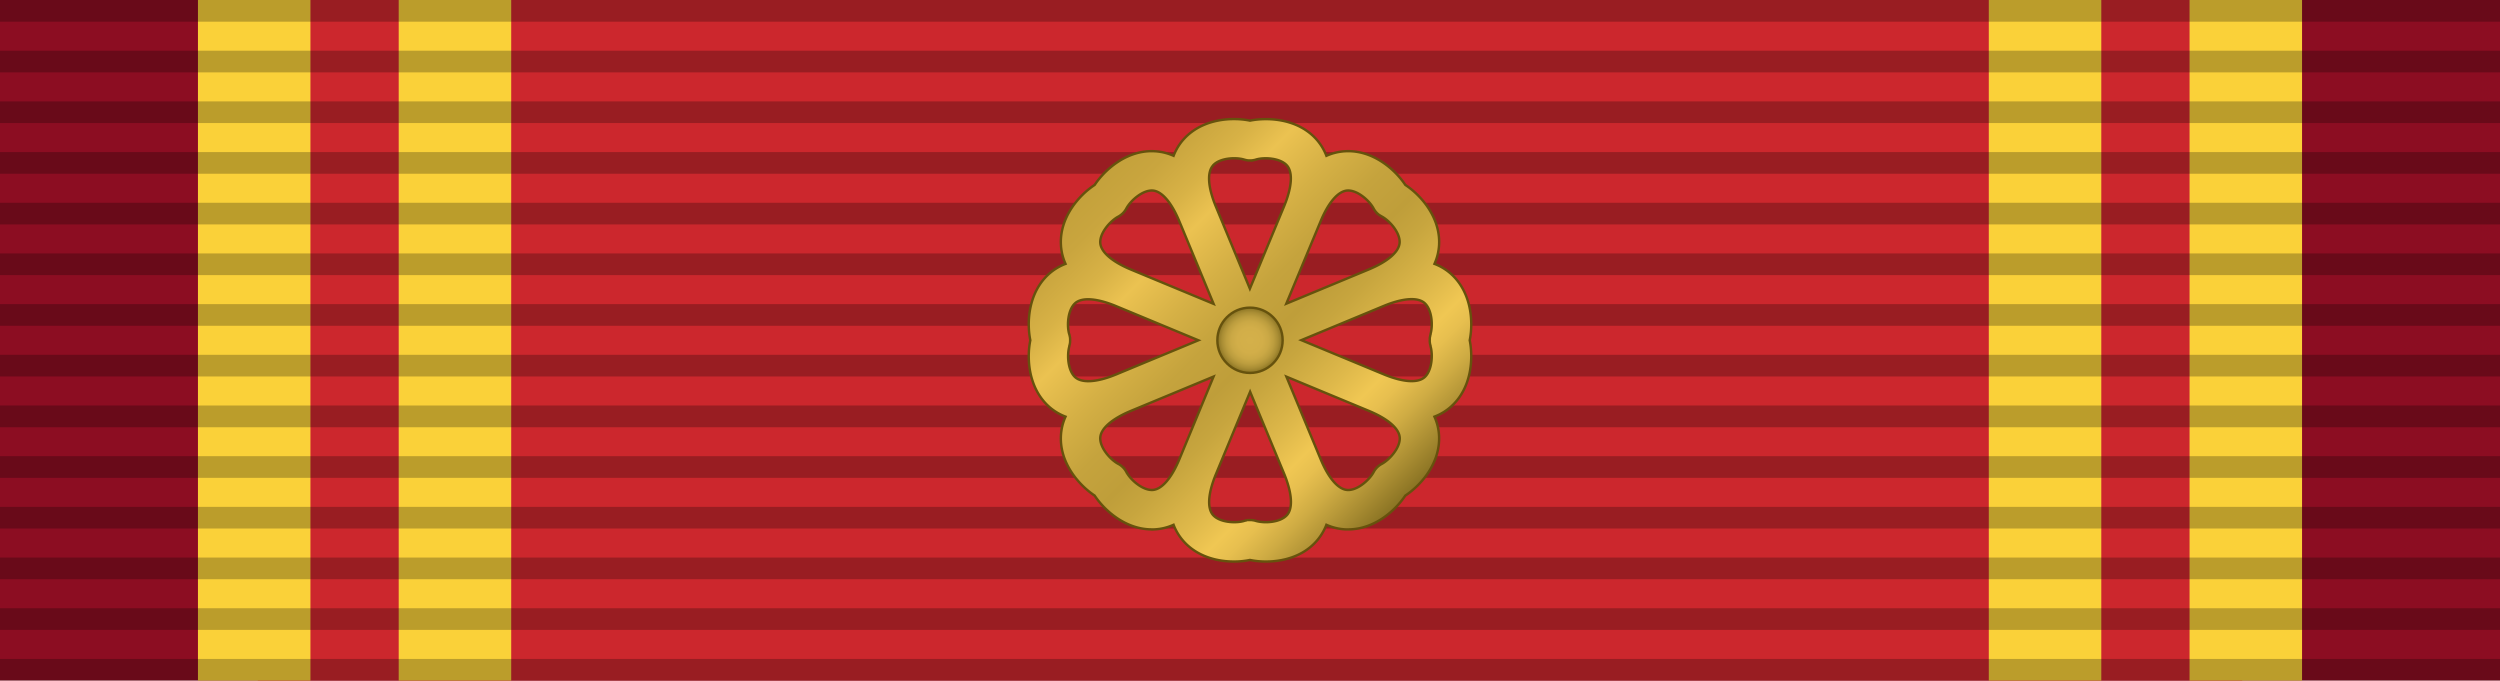
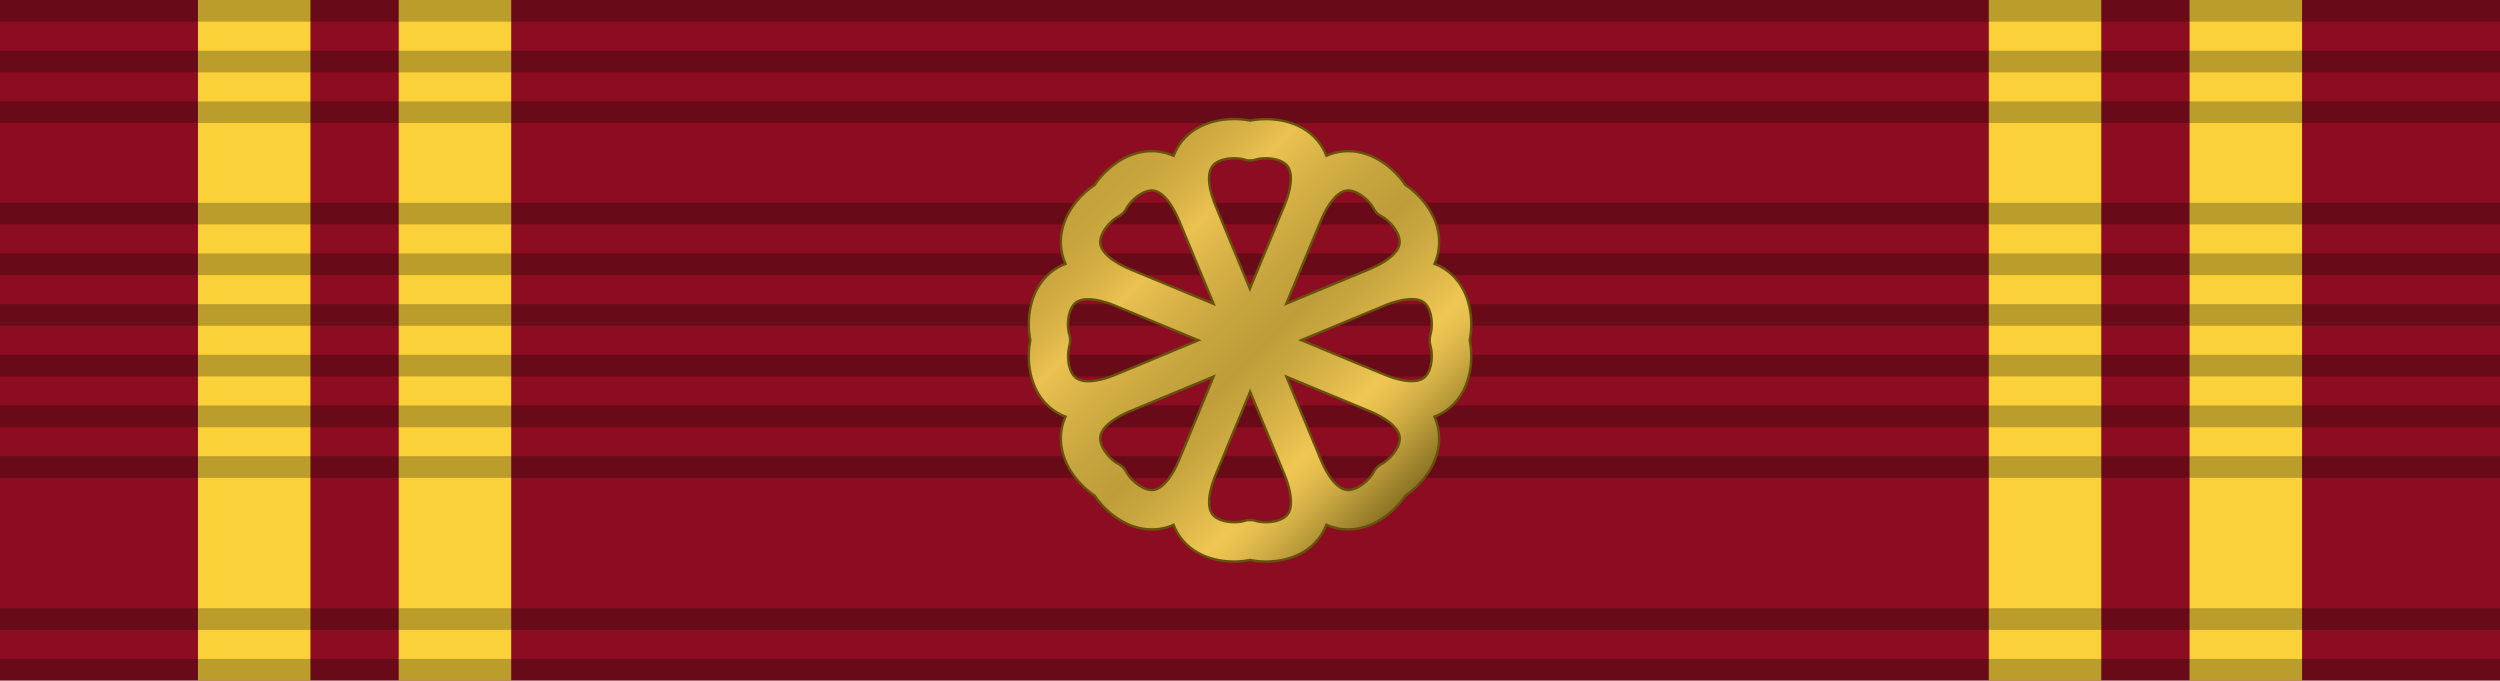
<svg xmlns="http://www.w3.org/2000/svg" width="361.24mm" height="98.34mm" viewBox="0 0 1024 278.76">
  <defs>
    <style>.a{fill:#8c0d22;}.a,.d{fill-rule:evenodd;}.b{fill:#cc272d;}.c{fill:#fad139;}.d{isolation:isolate;opacity:0.25;}.e,.f{stroke:#66520d;stroke-miterlimit:10;}.e{fill:url(#a);}.f{fill:url(#b);}</style>
    <linearGradient id="a" x1="576.08" y1="203.46" x2="447.92" y2="75.29" gradientUnits="userSpaceOnUse">
      <stop offset="0" stop-color="#8a7323" />
      <stop offset="0.05" stop-color="#a58930" />
      <stop offset="0.13" stop-color="#ceab43" />
      <stop offset="0.19" stop-color="#e7bf4f" />
      <stop offset="0.23" stop-color="#f0c753" />
      <stop offset="0.3" stop-color="#deb84a" />
      <stop offset="0.41" stop-color="#c7a53e" />
      <stop offset="0.47" stop-color="#bf9e3a" />
      <stop offset="0.56" stop-color="#c5a33d" />
      <stop offset="0.66" stop-color="#d5b045" />
      <stop offset="0.77" stop-color="#ebc251" />
      <stop offset="0.84" stop-color="#d8b246" />
      <stop offset="0.93" stop-color="#c9a53e" />
      <stop offset="1" stop-color="#c4a13b" />
    </linearGradient>
    <radialGradient id="b" cx="512" cy="139.38" r="13.37" gradientUnits="userSpaceOnUse">
      <stop offset="0.02" stop-color="#d4b04a" />
      <stop offset="0.39" stop-color="#d2ae49" />
      <stop offset="0.58" stop-color="#caa845" />
      <stop offset="0.73" stop-color="#bc9d3e" />
      <stop offset="0.86" stop-color="#a98d34" />
      <stop offset="0.97" stop-color="#917927" />
      <stop offset="1" stop-color="#8a7323" />
    </radialGradient>
  </defs>
  <polygon class="a" points="0 278.75 0 0 1024 0 1024 278.75 0 278.75" />
-   <rect class="b" x="105.57" width="812.87" height="278.75" />
  <rect class="c" x="163.31" width="46.08" height="278.75" />
  <rect class="c" x="81.08" width="46.08" height="278.75" />
  <rect class="c" x="896.84" width="46.08" height="278.75" />
  <rect class="c" x="814.61" width="46.08" height="278.75" />
-   <path class="d" d="M0,62.29H1024v8.87H0Z" />
  <path class="d" d="M0,41.53H1024V50.4H0Z" />
  <path class="d" d="M0,20.77H1024v8.87H0Z" />
  <path class="d" d="M0,0H1024V8.88H0Z" />
  <path class="d" d="M0,269.89H1024v8.87H0Z" />
  <path class="d" d="M0,249.13H1024V258H0Z" />
-   <path class="d" d="M0,228.37H1024v8.87H0Z" />
-   <path class="d" d="M0,207.61H1024v8.87H0Z" />
+   <path class="d" d="M0,228.37H1024H0Z" />
  <path class="d" d="M0,186.85H1024v8.87H0Z" />
  <path class="d" d="M0,166.09H1024V175H0Z" />
  <path class="d" d="M0,145.33H1024v8.87H0Z" />
  <path class="d" d="M0,124.57H1024v8.87H0Z" />
  <path class="d" d="M0,103.81H1024v8.87H0Z" />
  <path class="d" d="M0,83.05H1024v8.87H0Z" />
  <path class="e" d="M594.47,112.31a21.56,21.56,0,0,0-6.91-4.23,21.81,21.81,0,0,0,1.89-7.88C590,89.07,582.1,80,575.62,75.74h0c-4.3-6.47-13.36-14.33-24.45-13.8a21.74,21.74,0,0,0-7.87,1.88,21.8,21.8,0,0,0-4.24-6.91c-7.48-8.22-19.44-9-27.06-7.5h0c-7.62-1.55-19.57-.73-27.06,7.5a21.8,21.8,0,0,0-4.24,6.91,21.74,21.74,0,0,0-7.87-1.88c-11.13-.55-20.16,7.33-24.46,13.81C441.89,80,434,89.07,434.55,100.2a21.61,21.61,0,0,0,1.89,7.88,21.56,21.56,0,0,0-6.91,4.23c-8.24,7.5-9.06,19.45-7.51,27.06h0c-1.55,7.61-.72,19.56,7.51,27.06a21.56,21.56,0,0,0,6.91,4.23,21.61,21.61,0,0,0-1.89,7.88c-.53,11.11,7.33,20.15,13.81,24.45h0c4.16,6.26,12.75,13.85,23.39,13.85l1.07,0a21.76,21.76,0,0,0,7.87-1.89,21.86,21.86,0,0,0,4.24,6.9c5.57,6.13,13.62,8.16,20.51,8.16a32.08,32.08,0,0,0,6.55-.65,32.16,32.16,0,0,0,6.55.65c6.89,0,14.94-2,20.51-8.16a21.86,21.86,0,0,0,4.24-6.9,21.76,21.76,0,0,0,7.87,1.89l1.07,0c10.62,0,19.22-7.57,23.37-13.83,6.49-4.28,14.37-13.33,13.84-24.47a21.81,21.81,0,0,0-1.89-7.88,21.56,21.56,0,0,0,6.91-4.23C602.7,159,603.53,147,602,139.38,603.53,131.77,602.71,119.81,594.47,112.31ZM540.89,90.72c3.26-7.88,7.28-12.5,11.05-12.68,4.09-.21,9,4.16,10.69,7.36l.2.35c.07.13.16.26.25.4l.2.28a.1.1,0,0,0,0,0l.17.22a4.28,4.28,0,0,0,.29.33,3.71,3.71,0,0,0,.27.29,4,4,0,0,0,.3.28,2.88,2.88,0,0,0,.33.28,1.71,1.71,0,0,0,.26.21,2.51,2.51,0,0,0,.29.2h0l.06,0,.33.21.35.2c3.2,1.7,7.54,6.58,7.36,10.68-.19,3.77-4.81,7.8-12.69,11.06l-33.74,14Zm-44-23c2.71-3,9.05-3.4,12.55-2.41l.2.06.31.08.25.07.53.11h0a5.93,5.93,0,0,0,.59.07c.21,0,.41,0,.62,0h.34l.34,0,.63-.07.53-.11h.05a4.84,4.84,0,0,0,.51-.14l.2-.06c3.5-1,9.84-.57,12.55,2.41,2.54,2.79,2.12,8.91-1.14,16.79l-14,33.73L498,84.55C494.76,76.67,494.34,70.55,496.88,67.76ZM458,88.75l.35-.2a4.53,4.53,0,0,0,.4-.26,2.83,2.83,0,0,0,.28-.2,1.39,1.39,0,0,0,.27-.21,2.88,2.88,0,0,0,.33-.28,4,4,0,0,0,.3-.28,3.71,3.71,0,0,0,.27-.29,4.28,4.28,0,0,0,.29-.33l.21-.27.2-.28c.09-.14.18-.27.25-.4s.13-.23.2-.35c1.7-3.2,6.58-7.54,10.69-7.36,3.77.18,7.79,4.8,11.05,12.68l14,33.74-33.74-14c-7.88-3.26-12.5-7.3-12.68-11.06C450.48,95.33,454.82,90.45,458,88.75ZM440.39,154.5c-3-2.71-3.4-9.05-2.41-12.56l0-.2a8,8,0,0,0,.27-1.15,5.32,5.32,0,0,0,.06-.56c0-.11,0-.21,0-.32a8,8,0,0,0,0-1,3.93,3.93,0,0,0-.06-.59,5.78,5.78,0,0,0-.12-.57,1.22,1.22,0,0,0-.06-.26c0-.16-.09-.33-.14-.5-1-3.5-.57-9.84,2.41-12.57,2.79-2.53,8.91-2.1,16.79,1.16l33.73,14-33.73,14C449.3,156.62,443.18,157,440.39,154.5ZM483.11,188c-3.26,7.89-7.28,12.51-11.05,12.69-4,.19-8.84-4-10.61-7.2a.71.71,0,0,0-.08-.15l-.2-.36-.19-.3a5,5,0,0,0-.47-.64,3.07,3.07,0,0,0-.29-.34,4.64,4.64,0,0,0-.38-.39,1.66,1.66,0,0,0-.19-.18l-.32-.28a7.73,7.73,0,0,0-1.46-.94c-3.18-1.78-7.39-6.58-7.2-10.61.18-3.77,4.8-7.79,12.68-11.06l33.73-14Zm44,23c-2.71,3-9,3.4-12.55,2.41l-.2-.06-.56-.15-.53-.1c-.21,0-.42-.06-.63-.08s-.41,0-.62,0H512c-.21,0-.41,0-.62,0s-.42,0-.63.08a7.84,7.84,0,0,0-1.25.3c-3.5,1-9.87.59-12.59-2.4-2.54-2.79-2.12-8.91,1.14-16.79l14-33.74,14,33.74C529.24,202.08,529.66,208.2,527.12,211Zm39-21.06L566,190l-.35.19-.4.26-.29.2a2.65,2.65,0,0,0-.26.21,2.88,2.88,0,0,0-.33.28,4,4,0,0,0-.3.28,3.71,3.71,0,0,0-.27.29,3.07,3.07,0,0,0-.29.34l-.21.26c-.07.1-.14.19-.2.29a4.25,4.25,0,0,0-.25.39c-.11.17-.19.34-.28.51-1.77,3.18-6.57,7.39-10.61,7.2-3.77-.18-7.79-4.8-11.05-12.69l-14-33.73,33.74,14c7.88,3.27,12.5,7.29,12.69,11.06C573.52,183.35,569.31,188.15,566.13,189.93ZM585.64,140a4.36,4.36,0,0,0,.07.62c0,.18.07.35.11.53a4.25,4.25,0,0,0,.15.56l0,.2c1,3.51.57,9.85-2.41,12.56-2.79,2.53-8.91,2.12-16.79-1.15l-33.74-14,33.74-14c7.88-3.26,14-3.68,16.79-1.15,3,2.72,3.4,9.06,2.41,12.56l0,.2a4.25,4.25,0,0,0-.15.56c0,.18-.08.36-.11.53a4.5,4.5,0,0,0-.07.63,6.08,6.08,0,0,0,0,.61v.07C585.61,139.62,585.62,139.82,585.64,140Z" />
-   <circle class="f" cx="512" cy="139.38" r="13.37" />
</svg>